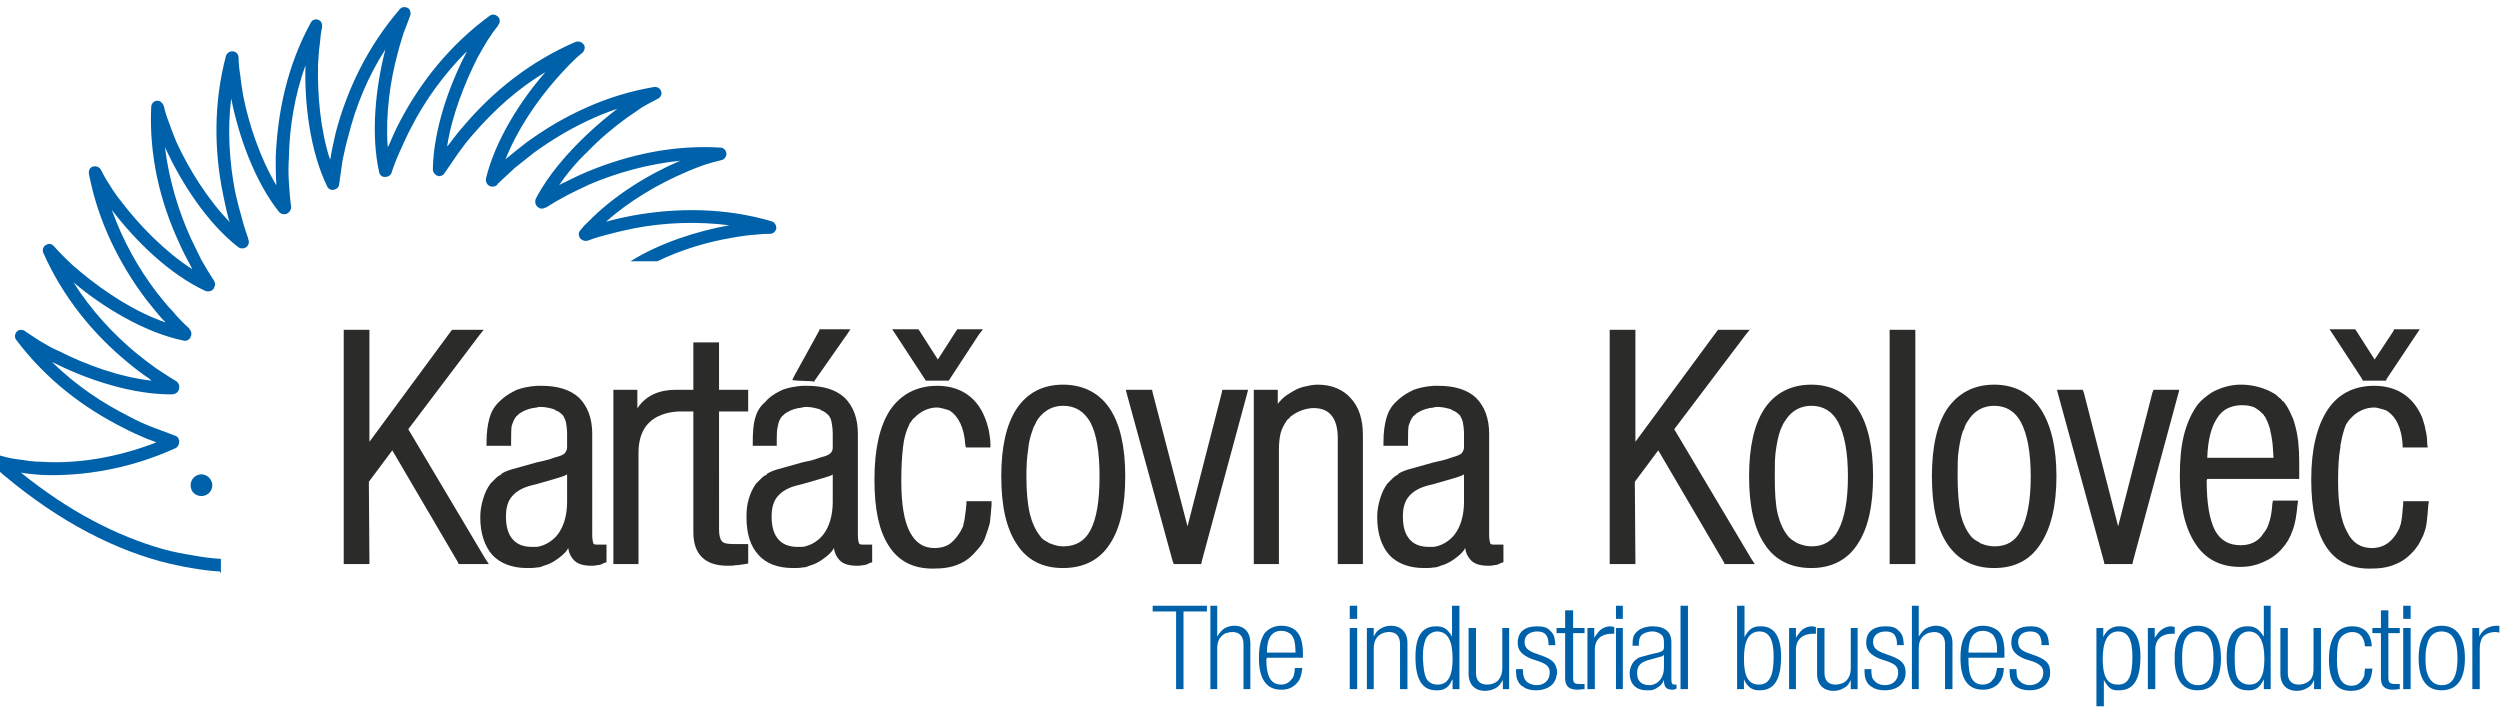
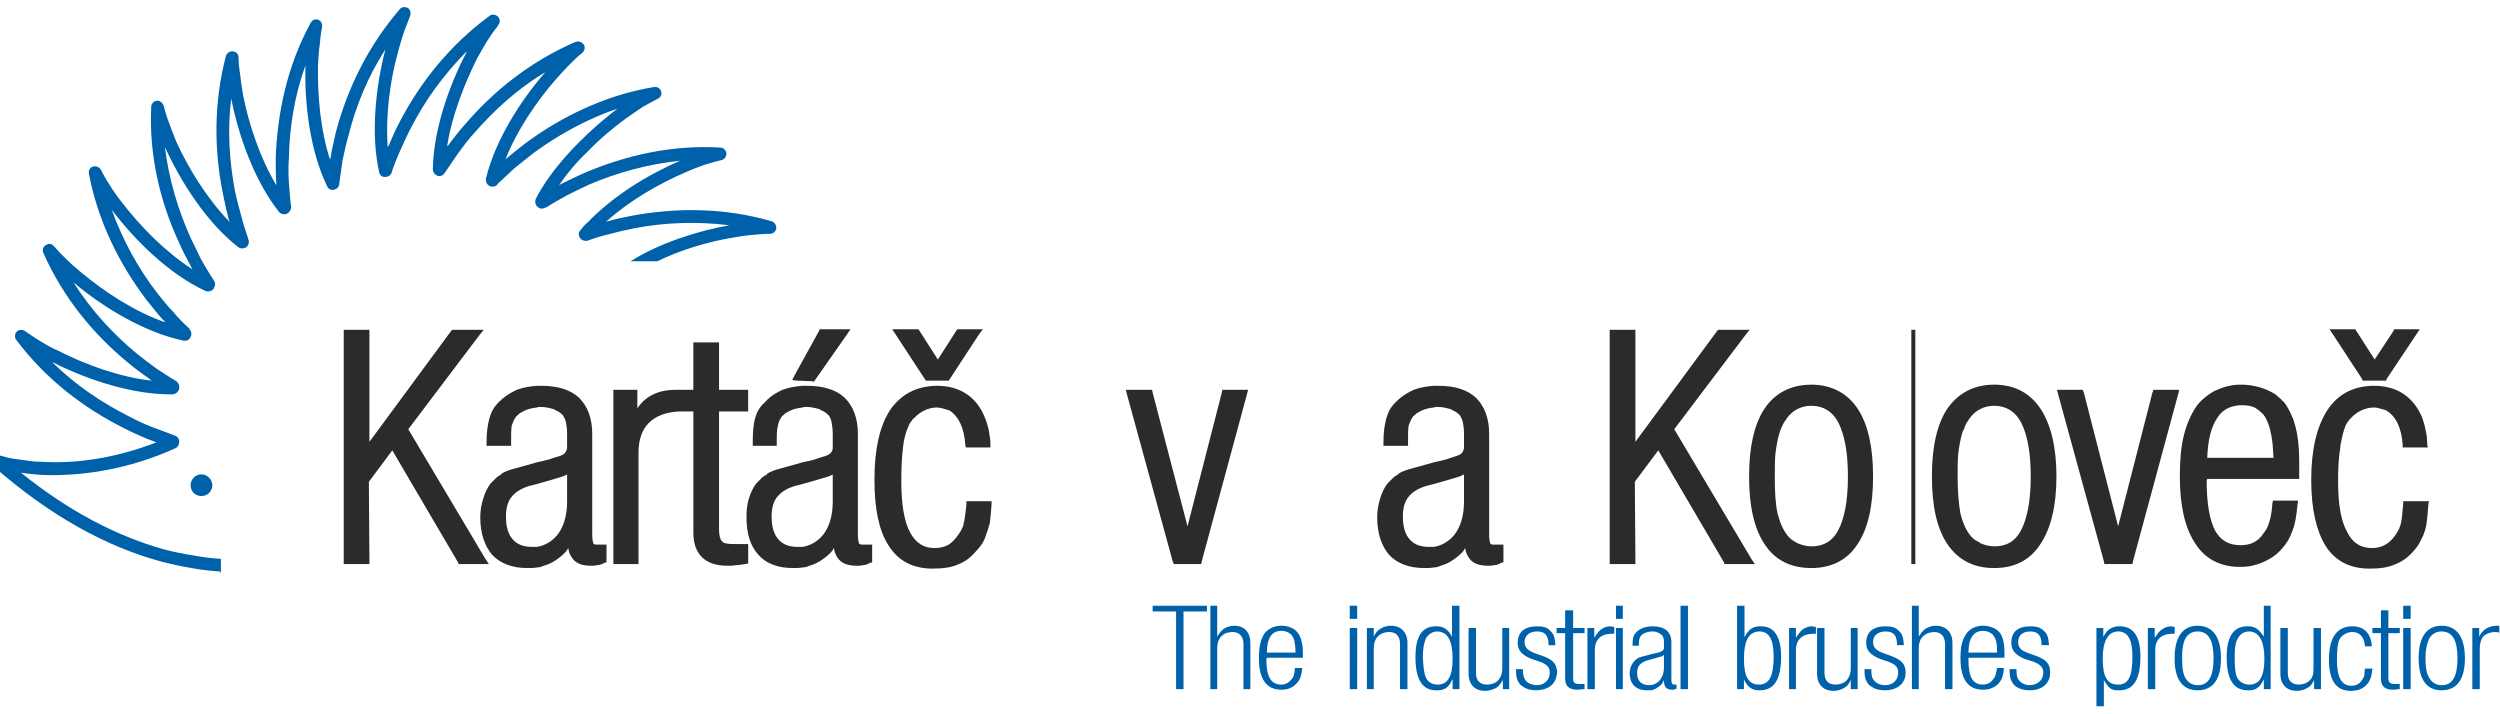
<svg xmlns="http://www.w3.org/2000/svg" viewBox="0 0 420 120" height="120" width="420" xml:space="preserve" id="svg2" version="1.1">
  <defs id="defs6">
    <clipPath id="clipPath18" clipPathUnits="userSpaceOnUse">
      <path id="path16" d="M 0,90 H 315 V 0 H 0 Z" />
    </clipPath>
  </defs>
  <g transform="matrix(1.333,0,0,-1.333,0,120)" id="g10">
    <g id="g12">
      <g clip-path="url(#clipPath18)" id="g14">
        <g transform="translate(74.064,59.688)" id="g20">
          <path id="path22" style="fill:#0061ab;fill-opacity:1;fill-rule:nonzero;stroke:none" d="M 0,0 Z M 0,0 V 2.304 C -0.36,2.016 -0.648,1.656 -0.936,1.296 -1.224,1.008 -1.152,0.504 -0.864,0.216 -0.648,0 -0.288,-0.072 0,0 m 0,11.232 v 2.232 c -2.592,-2.448 -5.04,-5.256 -6.552,-8.208 -0.144,-0.432 0,-0.864 0.36,-1.08 0.288,-0.216 0.648,-0.144 0.864,0 h 0.072 C -4.464,4.68 -3.6,5.184 -2.664,5.688 -1.8,6.12 -0.936,6.552 0,6.984 V 8.712 C -0.144,8.64 -0.36,8.568 -0.504,8.496 -1.512,8.064 -2.448,7.56 -3.384,7.128 L -3.6,6.984 c 1.008,1.512 2.232,2.952 3.6,4.248 m -51.48,-29.88 v 0 c -0.072,-0.36 -0.36,-0.647 -0.792,-0.72 -4.968,-0.072 -10.728,1.8 -15.12,4.032 h -0.072 c 2.952,-2.879 6.264,-5.112 9.72,-6.84 0.936,-0.504 1.872,-0.936 2.808,-1.296 0.936,-0.361 1.944,-0.72 2.88,-1.08 0.288,-0.072 0.504,-0.288 0.576,-0.648 v -0.144 c 0,-0.287 -0.144,-0.649 -0.432,-0.792 -5.832,-2.663 -11.808,-3.6 -16.992,-3.384 -0.864,0.072 -1.728,0.145 -2.52,0.288 6.048,-4.895 12.096,-7.992 17.928,-9.647 1.296,-0.361 2.52,-0.577 3.816,-0.793 1.152,-0.216 2.304,-0.36 3.456,-0.432 v -1.8 l -0.144,0.216 c -1.224,0.072 -2.376,0.216 -3.6,0.432 -1.296,0.216 -2.592,0.504 -3.96,0.864 -6.768,1.872 -13.824,5.688 -20.952,11.952 -0.36,0.288 -0.36,0.792 -0.072,1.152 0.216,0.216 0.504,0.288 0.792,0.216 h 0.072 c 0.792,-0.216 1.584,-0.432 2.448,-0.505 0.936,-0.143 1.8,-0.287 2.808,-0.287 4.392,-0.288 9.504,0.504 14.472,2.447 -0.36,0.145 -0.72,0.29 -1.152,0.433 -1.008,0.432 -2.016,0.864 -2.952,1.368 -5.04,2.52 -9.792,6.119 -13.536,11.088 -0.288,0.36 -0.216,0.864 0.144,1.152 0.288,0.216 0.72,0.144 0.936,0 l 0.072,-0.072 c 0.576,-0.36 1.152,-0.792 1.872,-1.224 0.72,-0.432 1.44,-0.864 2.304,-1.224 3.384,-1.728 7.704,-3.312 11.736,-3.744 -0.144,0.072 -0.288,0.216 -0.36,0.288 -0.864,0.576 -1.728,1.225 -2.592,1.944 -4.392,3.6 -8.208,8.208 -10.728,13.896 -0.144,0.36 0,0.864 0.432,1.008 0.288,0.216 0.72,0.072 0.936,-0.216 0.432,-0.504 0.936,-1.008 1.512,-1.584 0.576,-0.576 1.224,-1.152 1.944,-1.728 2.952,-2.448 6.768,-4.968 10.584,-6.264 -0.072,0.072 -0.144,0.216 -0.288,0.288 -0.72,0.792 -1.368,1.656 -2.088,2.52 -3.384,4.464 -6.12,9.864 -7.272,15.912 -0.072,0.432 0.144,0.864 0.576,0.936 0.432,0.072 0.792,-0.144 0.936,-0.432 0.288,-0.576 0.648,-1.224 1.08,-1.872 0.432,-0.72 0.936,-1.44 1.512,-2.16 2.304,-3.024 5.544,-6.336 8.928,-8.496 -0.072,0.144 -0.144,0.288 -0.216,0.432 -0.504,0.936 -1.008,1.872 -1.44,2.88 -2.376,5.112 -3.816,10.944 -3.528,17.136 0,0.432 0.36,0.792 0.792,0.792 0.36,0 0.648,-0.288 0.792,-0.648 0.144,-0.648 0.36,-1.368 0.648,-2.088 0.288,-0.792 0.576,-1.584 0.936,-2.448 1.584,-3.456 3.96,-7.272 6.768,-10.152 l -0.144,0.288 c -0.288,1.08 -0.504,2.088 -0.72,3.168 -1.152,5.544 -1.224,11.592 0.36,17.568 0.144,0.36 0.576,0.648 1.008,0.504 0.36,-0.072 0.576,-0.432 0.576,-0.792 0,-0.648 0.072,-1.368 0.216,-2.232 0.072,-0.792 0.216,-1.656 0.36,-2.52 0.72,-3.672 2.16,-7.92 4.176,-11.304 v 0.288 c -0.072,1.008 -0.072,2.088 -0.072,3.24 0.216,5.616 1.44,11.52 4.392,16.92 0.216,0.432 0.648,0.576 1.08,0.36 0.288,-0.144 0.432,-0.576 0.36,-0.864 v -0.072 c -0.144,-0.648 -0.216,-1.368 -0.288,-2.16 -0.144,-0.864 -0.144,-1.728 -0.216,-2.592 -0.072,-3.744 0.288,-8.136 1.512,-11.88 l 0.072,0.216 c 0.144,1.08 0.432,2.088 0.648,3.168 1.44,5.472 4.032,10.872 8.064,15.552 0.288,0.36 0.792,0.36 1.152,0.072 0.216,-0.216 0.288,-0.648 0.144,-0.936 -0.216,-0.648 -0.504,-1.296 -0.792,-2.088 -0.216,-0.72 -0.504,-1.584 -0.72,-2.448 -1.008,-3.6 -1.584,-7.992 -1.296,-11.952 l 0.144,0.216 c 0.432,1.008 0.864,2.016 1.368,2.952 2.592,4.968 6.336,9.72 11.376,13.392 0.288,0.216 0.792,0.144 1.08,-0.216 0.216,-0.288 0.216,-0.72 -0.072,-1.008 v -0.072 c -0.432,-0.504 -0.864,-1.152 -1.296,-1.8 -0.432,-0.72 -0.864,-1.44 -1.296,-2.232 -1.656,-3.312 -3.24,-7.344 -3.816,-11.16 l 0.144,0.144 c 0.648,0.864 1.296,1.728 2.016,2.52 3.672,4.32 8.352,8.064 14.04,10.512 0.432,0.144 0.864,-0.072 1.08,-0.432 0.144,-0.36 0,-0.72 -0.216,-0.936 -0.576,-0.432 -1.08,-0.936 -1.656,-1.512 C -2.88,21.6 -3.456,20.952 -4.032,20.304 -6.48,17.496 -8.928,13.896 -10.368,10.224 l 0.144,0.144 c 0.792,0.648 1.656,1.368 2.52,2.016 2.376,1.728 4.896,3.24 7.704,4.464 L 0,15.12 C -2.448,13.968 -4.68,12.6 -6.768,11.088 -7.56,10.44 -8.424,9.792 -9.216,9.144 -9.936,8.496 -10.656,7.776 -11.376,7.128 V 7.056 C -11.592,6.84 -11.88,6.768 -12.24,6.84 c -0.432,0.144 -0.648,0.576 -0.576,1.008 1.152,4.752 4.32,9.792 7.488,13.392 -3.528,-2.088 -6.48,-4.824 -9,-7.704 -0.72,-0.792 -1.368,-1.656 -1.944,-2.448 C -16.848,10.224 -17.424,9.432 -18,8.568 -18.144,8.28 -18.432,8.136 -18.72,8.136 h -0.072 c -0.36,0.072 -0.72,0.432 -0.72,0.864 0.072,4.896 2.016,10.512 4.248,14.76 v 0.072 c -2.88,-2.88 -5.256,-6.192 -6.984,-9.576 -0.504,-0.936 -0.936,-1.944 -1.368,-2.88 -0.432,-0.936 -0.792,-1.872 -1.08,-2.736 V 8.568 c -0.144,-0.288 -0.36,-0.504 -0.648,-0.504 -0.432,-0.144 -0.864,0.144 -0.936,0.576 -1.08,4.824 -0.432,10.8 0.792,15.48 -2.232,-3.456 -3.744,-7.2 -4.68,-10.944 -0.288,-1.008 -0.504,-2.016 -0.72,-3.024 -0.144,-1.008 -0.288,-2.016 -0.432,-3.024 0,-0.288 -0.216,-0.576 -0.504,-0.648 -0.36,-0.216 -0.864,0 -1.008,0.36 -2.16,4.464 -2.88,10.44 -2.736,15.264 -1.368,-3.816 -2.016,-7.776 -2.088,-11.664 -0.072,-1.08 -0.072,-2.088 0,-3.096 0.072,-1.08 0.144,-2.088 0.288,-3.096 0,-0.288 -0.144,-0.576 -0.432,-0.792 -0.36,-0.216 -0.792,-0.144 -1.08,0.144 -3.096,3.888 -5.112,9.576 -6.048,14.328 -0.504,-4.032 -0.216,-8.064 0.504,-11.808 0.216,-1.008 0.504,-2.088 0.792,-3.096 0.216,-0.936 0.576,-1.944 0.864,-2.808 V 0.144 c 0.144,-0.288 0.072,-0.576 -0.144,-0.864 -0.288,-0.288 -0.792,-0.36 -1.152,-0.072 -3.888,3.024 -7.2,8.136 -9.216,12.6 0.504,-4.104 1.656,-7.92 3.24,-11.448 0.432,-0.936 0.936,-1.872 1.368,-2.808 0.504,-0.864 1.008,-1.728 1.584,-2.592 0.144,-0.288 0.216,-0.576 0,-0.864 v -0.072 c -0.216,-0.36 -0.648,-0.504 -1.08,-0.36 -4.536,2.088 -8.856,6.336 -11.808,10.224 1.368,-3.816 3.312,-7.344 5.688,-10.44 0.648,-0.792 1.296,-1.656 2.016,-2.376 0.648,-0.792 1.368,-1.512 2.088,-2.16 v -0.072 c 0.216,-0.216 0.288,-0.504 0.216,-0.792 l -0.072,-0.144 c -0.072,-0.36 -0.504,-0.576 -0.864,-0.504 -4.896,1.008 -10.152,4.176 -13.896,7.344 2.232,-3.528 4.968,-6.48 7.92,-8.928 0.792,-0.648 1.656,-1.296 2.448,-1.872 0.864,-0.575 1.728,-1.152 2.592,-1.655 0.216,-0.145 0.432,-0.504 0.36,-0.793 v -0.073 z M 0,0 Z M 0,8.712 V 6.984 L 0.144,7.056 C 3.672,8.568 7.56,9.648 11.664,10.08 7.632,8.352 3.168,5.616 0,2.304 V 0 c 0.936,0.36 1.944,0.648 2.88,0.864 1.008,0.288 2.088,0.504 3.096,0.72 3.816,0.72 7.848,0.864 11.88,0.36 C 13.824,1.224 9.072,-0.288 5.4,-2.592 h 3.384 c 2.952,1.44 6.336,2.448 9.36,2.952 0.864,0.144 1.656,0.288 2.52,0.36 0.792,0.072 1.512,0.144 2.16,0.144 h 0.144 c 0.36,0 0.648,0.216 0.792,0.576 0.072,0.432 -0.144,0.864 -0.576,1.008 C 17.28,4.176 11.232,4.176 5.688,3.168 4.608,2.952 3.528,2.736 2.52,2.448 L 2.304,2.376 C 5.256,5.04 9,7.2 12.384,8.64 13.176,9 13.968,9.288 14.76,9.576 c 0.72,0.216 1.44,0.432 2.088,0.576 0.36,0.072 0.576,0.36 0.648,0.72 0,0.504 -0.36,0.864 -0.792,0.864 C 10.728,12.096 5.04,10.8 0,8.712 m 0,8.136 C 2.592,18 5.4,18.864 8.352,19.368 8.784,19.44 9.216,19.152 9.288,18.72 9.36,18.36 9.144,18 8.784,17.856 8.208,17.568 7.56,17.208 6.912,16.848 6.192,16.344 5.544,15.912 4.824,15.408 3.168,14.184 1.512,12.816 0,11.232 v 2.232 c 1.224,1.152 2.52,2.232 3.744,3.168 C 2.448,16.2 1.224,15.696 0,15.12 Z" />
        </g>
        <g transform="translate(25.392,30.24)" id="g24">
          <path id="path26" style="fill:#0061ab;fill-opacity:1;fill-rule:evenodd;stroke:none" d="M 0,0 C 0.72,0 1.368,-0.648 1.368,-1.368 1.368,-2.16 0.72,-2.736 0,-2.736 c -0.792,0 -1.368,0.576 -1.368,1.368 C -1.368,-0.648 -0.792,0 0,0" />
        </g>
        <g transform="translate(297.695,42.264)" id="g28">
          <path id="path30" style="fill:#2b2b2a;fill-opacity:1;fill-rule:nonzero;stroke:none" d="m 0,0 -3.672,5.616 -0.432,0.648 h 0.792 2.233 0.216 l 0.144,-0.216 2.303,-3.6 2.377,3.6 0.072,0.216 H 4.32 6.48 7.272 L 6.841,5.616 3.097,0 3.025,-0.216 H 2.736 0.361 0.072 Z" />
        </g>
        <g transform="translate(305.904,34.128)" id="g32">
          <path id="path34" style="fill:#2b2b2a;fill-opacity:1;fill-rule:nonzero;stroke:none" d="m 0,0 v -0.071 l 0.072,-0.433 h -0.504 -2.232 -0.432 v 0.36 c -0.144,2.161 -0.865,3.6 -2.088,4.321 -0.216,0.071 -0.432,0.143 -0.72,0.215 -0.216,0.072 -0.504,0.144 -0.792,0.144 -1.08,0 -2.16,-0.504 -2.88,-1.296 -0.145,-0.143 -0.288,-0.288 -0.432,-0.504 -0.072,-0.144 -0.217,-0.288 -0.289,-0.505 -0.215,-0.575 -0.432,-1.294 -0.575,-2.159 -0.072,-0.216 -0.072,-0.36 -0.072,-0.576 -0.216,-1.151 -0.288,-2.592 -0.288,-4.248 0,-2.88 0.36,-5.04 1.152,-6.408 0.648,-1.368 1.727,-2.016 3.096,-2.016 0.648,0 1.224,0.144 1.728,0.432 0.504,0.288 0.936,0.72 1.367,1.368 0.145,0.216 0.217,0.432 0.361,0.648 0.072,0.216 0.143,0.432 0.215,0.648 0.073,0.433 0.145,0.72 0.217,1.727 l 0.072,0.721 v 0.36 h 0.432 2.304 0.504 L 0.144,-7.704 C 0.072,-8.712 0,-9.433 -0.072,-10.008 c -0.073,-0.576 -0.216,-1.009 -0.432,-1.584 -0.144,-0.288 -0.289,-0.576 -0.433,-0.864 -0.143,-0.288 -0.36,-0.576 -0.575,-0.863 -0.72,-0.866 -1.512,-1.513 -2.449,-1.873 -0.935,-0.432 -1.943,-0.577 -3.311,-0.577 -2.449,0 -4.32,0.937 -5.544,2.881 -1.153,1.871 -1.8,4.608 -1.8,8.28 v 0.072 c 0,3.816 0.72,6.696 2.016,8.713 1.295,2.015 3.312,3.095 5.904,3.095 2.952,0 4.967,-1.44 6.048,-3.96 0.144,-0.504 0.36,-1.008 0.431,-1.584 C -0.072,1.224 0,0.576 0,0" />
        </g>
        <g transform="translate(282.359,18.576)" id="g36">
          <path id="path38" style="fill:#2b2b2a;fill-opacity:1;fill-rule:nonzero;stroke:none" d="m 0,0 h -0.071 c -2.449,0 -4.392,1.008 -5.616,2.951 -1.296,1.945 -1.944,4.752 -1.944,8.425 0,2.088 0.144,3.743 0.504,5.184 0.359,1.44 0.863,2.592 1.584,3.672 0.504,0.719 1.224,1.295 2.016,1.799 0.144,0.073 0.288,0.145 0.431,0.217 0.937,0.432 2.016,0.72 3.096,0.72 L 0,20.376 C -1.295,20.304 -2.303,19.8 -2.951,18.72 -3.672,17.64 -4.104,15.984 -4.176,13.752 H 0 v -2.664 h -4.176 l -0.072,-0.216 c 0,-2.88 0.361,-4.968 1.08,-6.337 C -2.447,3.313 -1.439,2.736 0,2.736 Z m 0,22.968 h 0.145 c 1.439,0 2.952,-0.433 4.032,-1.08 C 4.465,21.744 4.608,21.6 4.824,21.384 5.041,21.24 5.185,21.096 5.328,20.88 H 5.4 c 0.432,-0.504 0.792,-1.151 1.08,-1.872 0.217,-0.36 0.289,-0.792 0.432,-1.225 0.36,-1.295 0.504,-2.807 0.504,-4.607 V 11.52 11.088 H 6.984 0 v 2.664 h 4.177 c -0.073,0.863 -0.073,1.439 -0.144,1.943 -0.072,0.576 -0.144,1.008 -0.289,1.584 v 0.073 C 3.601,17.783 3.457,18.288 3.24,18.648 3.168,18.792 3.168,18.863 3.097,18.936 3.024,19.008 2.953,19.08 2.953,19.152 2.664,19.439 2.377,19.729 2.017,19.943 1.945,20.016 1.873,20.016 1.801,20.088 1.297,20.304 0.793,20.376 0.217,20.376 H 0 Z M 4.465,8.352 H 6.769 7.272 L 7.201,7.848 C 7.057,6.408 6.912,5.4 6.553,4.535 6.265,3.672 5.832,2.951 5.185,2.232 4.465,1.439 3.673,0.936 2.809,0.576 2.017,0.216 1.08,0 0,0 v 2.736 h 0.072 c 0.793,0 1.584,0.215 2.16,0.72 0.073,0.071 0.217,0.144 0.289,0.288 0.143,0.072 0.215,0.216 0.288,0.36 0.359,0.431 0.648,0.864 0.792,1.44 0.215,0.575 0.36,1.368 0.432,2.448 l 0.071,0.36 z" />
        </g>
        <g transform="translate(265.152,19.296)" id="g40">
          <path id="path42" style="fill:#2b2b2a;fill-opacity:1;fill-rule:nonzero;stroke:none" d="m 0,0 -5.76,21.024 -0.144,0.577 h 0.576 2.376 0.288 L -2.521,21.24 1.8,4.392 6.119,21.24 6.264,21.601 H 6.552 8.928 9.504 L 9.359,21.024 3.672,0 3.6,-0.36 H 3.24 0.432 0.072 Z" />
        </g>
        <g transform="translate(243.481,29.952)" id="g44">
          <path id="path46" style="fill:#2b2b2a;fill-opacity:1;fill-rule:nonzero;stroke:none" d="m 0,0 v 0 0.071 c 0,3.672 0.647,6.553 1.943,8.496 1.369,1.945 3.313,3.025 5.905,3.025 V 8.928 C 6.552,8.928 5.472,8.353 4.752,7.344 4.607,7.128 4.463,6.912 4.319,6.696 4.176,6.407 4.104,6.192 4.031,5.903 H 3.959 C 3.672,5.112 3.527,4.319 3.383,3.384 3.24,2.521 3.24,1.44 3.24,0 c 0,-1.872 0.143,-3.456 0.36,-4.681 0.288,-1.151 0.719,-2.088 1.296,-2.807 0.288,-0.361 0.647,-0.575 1.08,-0.792 0.071,-0.073 0.143,-0.145 0.215,-0.145 0.504,-0.215 1.08,-0.359 1.657,-0.359 v -2.737 c -2.592,0 -4.536,1.008 -5.905,3.025 C 0.647,-6.552 0,-3.744 0,0 m 7.848,11.592 v 0 c 2.591,0 4.535,-1.08 5.832,-3.025 1.296,-1.943 2.015,-4.824 2.015,-8.496 V 0 c 0,-3.744 -0.719,-6.552 -2.015,-8.496 -1.297,-2.017 -3.241,-3.025 -5.832,-3.025 v 2.737 H 7.92 c 1.512,0 2.592,0.648 3.311,2.015 0.792,1.512 1.224,3.745 1.224,6.769 0,3.096 -0.432,5.327 -1.224,6.84 -0.719,1.368 -1.872,2.088 -3.383,2.088 z" />
        </g>
        <g transform="translate(240.889,18.936)" id="g48">
-           <path id="path50" style="fill:#2b2b2a;fill-opacity:1;fill-rule:nonzero;stroke:none" d="m 0,0 h -2.305 -0.431 v 0.433 28.655 0.433 H -2.305 0 0.504 V 29.088 0.433 0 Z" />
+           <path id="path50" style="fill:#2b2b2a;fill-opacity:1;fill-rule:nonzero;stroke:none" d="m 0,0 v 0.433 28.655 0.433 H -2.305 0 0.504 V 29.088 0.433 0 Z" />
        </g>
        <g transform="translate(220.44,29.952)" id="g52">
          <path id="path54" style="fill:#2b2b2a;fill-opacity:1;fill-rule:nonzero;stroke:none" d="m 0,0 v 0 0.071 c 0,3.672 0.648,6.553 1.944,8.496 1.296,1.945 3.312,3.025 5.905,3.025 V 8.928 C 6.553,8.928 5.473,8.353 4.752,7.344 4.608,7.128 4.465,6.912 4.32,6.696 4.177,6.407 4.104,6.192 3.961,5.903 3.672,5.112 3.528,4.319 3.385,3.384 3.24,2.521 3.24,1.44 3.24,0 3.24,-1.872 3.313,-3.456 3.601,-4.681 3.889,-5.832 4.32,-6.769 4.896,-7.488 5.185,-7.849 5.545,-8.063 5.904,-8.28 6.049,-8.353 6.121,-8.425 6.192,-8.425 6.696,-8.64 7.272,-8.784 7.849,-8.784 v -2.737 c -2.593,0 -4.609,1.008 -5.905,3.025 C 0.648,-6.552 0,-3.744 0,0 m 7.849,11.592 v 0 c 2.52,0 4.536,-1.08 5.832,-3.025 1.296,-1.943 1.944,-4.824 1.944,-8.496 V 0 c 0,-3.744 -0.648,-6.552 -1.944,-8.496 -1.296,-2.017 -3.312,-3.025 -5.832,-3.025 v 2.737 H 7.92 c 1.44,0 2.593,0.648 3.312,2.015 0.792,1.512 1.225,3.745 1.225,6.769 0,3.096 -0.433,5.327 -1.225,6.84 C 10.513,8.208 9.36,8.928 7.849,8.928 Z" />
        </g>
        <g transform="translate(205.68,18.936)" id="g56">
          <path id="path58" style="fill:#2b2b2a;fill-opacity:1;fill-rule:nonzero;stroke:none" d="m 0,0 h -2.375 -0.433 v 0.433 28.655 0.433 H -2.375 0 0.432 v -0.433 -13.68 l 10.297,13.968 0.143,0.145 h 0.216 2.881 0.863 L 14.256,28.8 5.328,16.992 15.049,0.648 15.48,0 H 14.688 11.952 11.664 L 11.592,0.217 3.313,14.328 0.36,10.369 0.432,0.433 V 0 Z" />
        </g>
        <g transform="translate(180.695,18.504)" id="g60">
          <path id="path62" style="fill:#2b2b2a;fill-opacity:1;fill-rule:nonzero;stroke:none" d="m 0,0 c -0.359,-0.072 -0.791,-0.072 -1.223,-0.072 -1.873,0 -3.384,0.576 -4.392,1.656 -0.936,1.08 -1.512,2.664 -1.512,4.752 0,0.864 0.144,1.584 0.359,2.305 0.217,0.719 0.504,1.367 0.936,1.943 0.217,0.217 0.433,0.432 0.648,0.648 0.217,0.216 0.432,0.36 0.721,0.504 v 0.073 c 0.359,0.214 0.648,0.359 1.367,0.576 0.576,0.143 1.512,0.431 3.096,0.863 L 0,10.512 -0.575,10.368 C -1.799,10.08 -2.592,9.576 -3.096,9 -3.672,8.352 -3.887,7.488 -3.887,6.408 -3.887,5.112 -3.6,4.176 -3.023,3.528 -2.447,2.88 -1.655,2.592 -0.575,2.592 H 0 Z m -3.168,17.855 c -0.071,-0.503 -0.071,-1.151 -0.071,-2.087 v -0.432 h -0.504 -2.089 -0.504 v 0.432 c 0,1.296 0.145,2.232 0.361,3.024 0.215,0.792 0.576,1.44 1.152,2.017 0.576,0.576 1.151,1.007 1.872,1.367 0.144,0.072 0.288,0.144 0.431,0.217 0.792,0.287 1.584,0.431 2.52,0.503 L 0,20.16 C -0.791,20.088 -1.439,19.872 -2.016,19.512 -2.159,19.439 -2.231,19.368 -2.375,19.225 -2.447,19.152 -2.592,19.08 -2.663,18.936 -2.879,18.648 -3.023,18.288 -3.168,17.855 M 0,22.896 h 0.505 0.071 c 2.088,0 3.672,-0.503 4.752,-1.511 1.08,-1.08 1.656,-2.593 1.656,-4.537 V 4.104 C 6.984,3.6 7.057,3.24 7.129,3.023 7.201,2.88 7.416,2.88 7.705,2.88 H 8.353 8.785 V 2.448 0.936 0.648 L 8.496,0.576 C 8.137,0.36 7.849,0.288 7.561,0.288 7.345,0.216 7.129,0.216 6.912,0.216 5.832,0.216 5.041,0.432 4.537,1.08 4.248,1.439 4.033,1.872 3.961,2.448 3.889,2.305 3.816,2.232 3.744,2.088 3.385,1.656 3.025,1.368 2.521,1.008 2.017,0.648 1.44,0.36 0.865,0.216 0.576,0.072 0.289,0 0,0 V 2.592 C 1.009,2.736 1.945,3.313 2.593,4.104 3.385,5.112 3.816,6.553 3.816,8.28 v 3.456 c 0,0 -0.072,-0.072 -0.143,-0.072 C 3.457,11.52 3.168,11.448 2.736,11.305 L 0,10.512 v 2.736 l 0.648,0.145 c 0.289,0.071 0.577,0.143 0.865,0.214 0.288,0.073 0.576,0.217 0.864,0.289 0.504,0.144 0.936,0.288 1.152,0.504 0.144,0.216 0.287,0.432 0.287,0.72 v 1.655 c 0,0.649 -0.072,1.153 -0.143,1.513 -0.072,0.36 -0.216,0.576 -0.36,0.864 -0.216,0.216 -0.504,0.504 -0.936,0.649 -0.072,0.071 -0.145,0.071 -0.217,0.143 -0.504,0.144 -1.08,0.288 -1.655,0.288 -0.216,0 -0.36,0 -0.505,-0.072 z" />
        </g>
        <g transform="translate(160.752,18.936)" id="g64">
-           <path id="path66" style="fill:#2b2b2a;fill-opacity:1;fill-rule:nonzero;stroke:none" d="m 0,0 h -2.304 -0.432 v 0.433 21.095 0.433 h 0.432 2.159 0.433 V 21.528 20.16 c 0.071,0.145 0.144,0.217 0.216,0.288 0.36,0.433 0.792,0.792 1.296,1.08 0.576,0.361 1.08,0.648 1.656,0.792 0.648,0.145 1.224,0.288 1.872,0.288 1.8,0 3.24,-0.647 4.176,-1.727 1.008,-1.08 1.512,-2.664 1.512,-4.609 V 0.433 0 H 10.584 8.28 7.848 v 0.433 15.479 c 0,1.225 -0.287,2.233 -0.791,2.809 C 6.553,19.369 5.76,19.656 4.824,19.656 3.889,19.656 2.88,19.297 2.088,18.721 1.943,18.648 1.8,18.504 1.729,18.36 1.584,18.289 1.439,18.145 1.368,18 1.08,17.568 0.792,17.064 0.648,16.488 0.504,15.912 0.432,15.192 0.432,14.328 V 0.433 0 Z" />
-         </g>
+           </g>
        <g transform="translate(147.792,19.296)" id="g68">
          <path id="path70" style="fill:#2b2b2a;fill-opacity:1;fill-rule:nonzero;stroke:none" d="m 0,0 -5.76,21.024 -0.144,0.577 h 0.576 2.376 0.36 L -2.52,21.24 1.872,4.392 6.192,21.24 6.264,21.601 h 0.36 2.304 0.576 L 9.36,21.024 3.672,0 3.6,-0.36 H 3.24 0.432 0.144 Z" />
        </g>
        <g transform="translate(126.192,29.952)" id="g72">
-           <path id="path74" style="fill:#2b2b2a;fill-opacity:1;fill-rule:nonzero;stroke:none" d="m 0,0 v 0 0.071 c 0,3.672 0.648,6.553 1.944,8.496 1.296,1.945 3.24,3.025 5.832,3.025 V 8.928 C 6.48,8.928 5.472,8.353 4.68,7.344 4.536,7.128 4.392,6.912 4.32,6.696 4.176,6.407 4.032,6.192 3.96,5.903 3.672,5.112 3.456,4.319 3.384,3.384 3.24,2.521 3.168,1.44 3.168,0 3.168,-1.872 3.312,-3.456 3.6,-4.681 3.888,-5.832 4.32,-6.769 4.896,-7.488 5.112,-7.849 5.472,-8.063 5.904,-8.28 5.976,-8.353 6.048,-8.425 6.192,-8.425 6.696,-8.64 7.2,-8.784 7.776,-8.784 v -2.737 c -2.592,0 -4.536,1.008 -5.832,3.025 C 0.648,-6.552 0,-3.744 0,0 m 7.776,11.592 v 0 c 2.592,0 4.608,-1.08 5.904,-3.025 1.296,-1.943 1.944,-4.824 1.944,-8.496 V 0 c 0,-3.744 -0.648,-6.552 -1.944,-8.496 -1.296,-2.017 -3.312,-3.025 -5.904,-3.025 v 2.737 h 0.072 c 1.512,0 2.664,0.648 3.384,2.015 0.792,1.512 1.152,3.745 1.152,6.769 0,3.096 -0.36,5.327 -1.152,6.84 C 10.44,8.208 9.36,8.928 7.776,8.928 Z" />
-         </g>
+           </g>
        <g transform="translate(116.544,42.264)" id="g76">
          <path id="path78" style="fill:#2b2b2a;fill-opacity:1;fill-rule:nonzero;stroke:none" d="m 0,0 -3.672,5.616 -0.432,0.648 h 0.792 2.232 0.288 l 0.144,-0.216 2.304,-3.6 2.304,3.6 0.144,0.216 H 4.32 6.48 7.344 L 6.84,5.616 3.168,0 3.024,-0.216 H 2.808 0.36 0.144 Z" />
        </g>
        <g transform="translate(124.824,34.128)" id="g80">
          <path id="path82" style="fill:#2b2b2a;fill-opacity:1;fill-rule:nonzero;stroke:none" d="m 0,0 v -0.071 -0.433 h -0.432 -2.232 -0.432 l -0.072,0.36 C -3.312,2.017 -4.032,3.456 -5.184,4.177 -5.4,4.248 -5.688,4.32 -5.904,4.392 -6.192,4.464 -6.48,4.536 -6.768,4.536 -7.776,4.536 -8.856,4.032 -9.576,3.24 -9.792,3.097 -9.864,2.952 -10.008,2.736 -10.152,2.592 -10.224,2.448 -10.296,2.231 -10.584,1.656 -10.8,0.937 -10.944,0.072 c 0,-0.216 -0.072,-0.36 -0.072,-0.576 -0.144,-1.151 -0.216,-2.592 -0.216,-4.248 0,-2.88 0.36,-5.04 1.08,-6.408 0.72,-1.368 1.728,-2.016 3.096,-2.016 0.72,0 1.296,0.144 1.8,0.432 0.432,0.288 0.864,0.72 1.296,1.368 0.144,0.216 0.288,0.432 0.36,0.648 0.144,0.216 0.216,0.432 0.216,0.648 0.144,0.433 0.144,0.72 0.288,1.727 l 0.072,0.721 v 0.36 h 0.432 2.304 0.432 V -7.704 C 0.072,-8.712 0,-9.433 -0.072,-10.008 c -0.144,-0.576 -0.288,-1.009 -0.504,-1.584 -0.072,-0.288 -0.216,-0.576 -0.36,-0.864 -0.216,-0.288 -0.36,-0.576 -0.648,-0.863 -0.72,-0.866 -1.44,-1.513 -2.376,-1.873 -0.936,-0.432 -2.016,-0.577 -3.312,-0.577 -2.448,0 -4.32,0.937 -5.544,2.881 -1.224,1.871 -1.8,4.608 -1.8,8.28 v 0.072 c 0,3.816 0.648,6.696 1.944,8.713 1.368,2.015 3.384,3.095 5.976,3.095 2.88,0 4.968,-1.44 5.976,-3.96 C -0.504,2.808 -0.36,2.304 -0.216,1.728 -0.144,1.224 0,0.576 0,0" />
        </g>
        <g transform="translate(102.36,41.977)" id="g84">
          <path id="path86" style="fill:#2b2b2a;fill-opacity:1;fill-rule:nonzero;stroke:none" d="M 0,0 -1.872,0.071 -2.52,0.144 -2.232,0.719 0.864,6.335 0.936,6.551 H 1.224 4.032 4.824 L 4.392,5.903 0.36,0.144 0.216,-0.072 Z" />
        </g>
        <g transform="translate(101.136,18.504)" id="g88">
          <path id="path90" style="fill:#2b2b2a;fill-opacity:1;fill-rule:nonzero;stroke:none" d="m 0,0 c -0.36,-0.072 -0.792,-0.072 -1.224,-0.072 -1.872,0 -3.384,0.576 -4.32,1.656 -1.008,1.08 -1.512,2.664 -1.512,4.752 0,0.864 0.072,1.584 0.288,2.305 0.216,0.719 0.504,1.367 0.936,1.943 0.216,0.217 0.432,0.432 0.648,0.648 0.216,0.216 0.432,0.36 0.72,0.504 v 0.073 c 0.36,0.214 0.648,0.359 1.368,0.576 0.576,0.143 1.512,0.431 3.096,0.863 L 0,10.512 -0.576,10.368 C -1.8,10.08 -2.592,9.576 -3.096,9 -3.672,8.352 -3.888,7.488 -3.888,6.408 -3.888,5.112 -3.6,4.176 -3.024,3.528 -2.448,2.88 -1.656,2.592 -0.576,2.592 H 0 Z M -3.096,17.855 C -3.24,17.352 -3.24,16.704 -3.24,15.768 v -0.432 h -0.504 -2.088 -0.432 v 0.432 c 0,1.296 0.072,2.232 0.288,3.024 0.216,0.792 0.576,1.44 1.224,2.017 0.504,0.576 1.08,1.007 1.8,1.367 l 0.432,0.217 c 0.792,0.287 1.584,0.431 2.52,0.503 L 0,20.16 C -0.792,20.088 -1.44,19.872 -2.016,19.512 -2.16,19.439 -2.232,19.368 -2.376,19.225 -2.448,19.152 -2.592,19.08 -2.664,18.936 -2.88,18.648 -3.024,18.288 -3.096,17.855 M 0,22.896 h 0.504 0.072 c 2.088,0 3.672,-0.503 4.752,-1.511 1.08,-1.08 1.656,-2.593 1.656,-4.537 V 4.104 C 6.984,3.6 7.056,3.24 7.128,3.023 7.272,2.88 7.416,2.88 7.704,2.88 H 8.352 8.784 V 2.448 0.936 0.648 L 8.496,0.576 C 8.136,0.36 7.848,0.288 7.632,0.288 7.344,0.216 7.128,0.216 6.912,0.216 5.832,0.216 5.04,0.432 4.536,1.08 4.248,1.439 4.032,1.872 3.96,2.448 3.888,2.305 3.816,2.232 3.744,2.088 3.384,1.656 3.024,1.368 2.52,1.008 2.016,0.648 1.44,0.36 0.864,0.216 0.576,0.072 0.288,0 0,0 V 2.592 C 1.008,2.736 1.944,3.313 2.592,4.104 3.384,5.112 3.816,6.553 3.816,8.28 v 3.456 L 3.744,11.664 C 3.456,11.52 3.168,11.448 2.736,11.305 L 0,10.512 v 2.736 l 0.648,0.145 H 0.72 c 0.216,0.071 0.504,0.143 0.792,0.214 0.288,0.073 0.576,0.217 0.864,0.289 0.576,0.144 0.936,0.288 1.152,0.504 0.216,0.216 0.288,0.432 0.288,0.72 v 1.655 c 0,0.649 -0.072,1.153 -0.144,1.513 -0.072,0.36 -0.144,0.576 -0.36,0.864 -0.216,0.216 -0.504,0.504 -0.936,0.649 -0.072,0.071 -0.144,0.071 -0.216,0.143 -0.504,0.144 -1.08,0.288 -1.656,0.288 -0.144,0 -0.36,0 -0.504,-0.072 z" />
        </g>
        <path id="path92" style="fill:#2b2b2a;fill-opacity:1;fill-rule:nonzero;stroke:none" d="M 85.8,40.032 H 85.368 V 39.023 H 85.8 Z" />
        <g transform="translate(80.04,18.936)" id="g94">
          <path id="path96" style="fill:#2b2b2a;fill-opacity:1;fill-rule:nonzero;stroke:none" d="m 0,0 h -2.304 -0.432 v 0.433 21.095 0.433 h 0.432 2.16 0.432 v -0.433 -1.872 l 0.072,0.073 c 1.08,1.583 2.808,2.232 4.752,2.232 h 1.512 0.72 v 5.472 0.504 h 0.432 2.376 0.432 v -0.504 -5.472 h 3.24 0.432 v -0.433 -1.872 -0.431 h -0.432 -3.24 V 4.32 c 0,-0.719 0.144,-1.223 0.36,-1.439 0.216,-0.289 0.72,-0.36 1.512,-0.36 h 1.368 0.432 V 2.088 0.433 0.072 L 13.896,0 c -0.504,-0.071 -0.864,-0.144 -1.224,-0.144 -0.288,-0.072 -0.648,-0.072 -1.008,-0.072 -1.44,0 -2.52,0.361 -3.24,1.08 -0.72,0.72 -1.08,1.728 -1.08,3.168 V 19.225 H 5.472 C 3.888,19.152 2.592,18.648 1.728,17.784 0.864,16.92 0.432,15.625 0.432,14.041 V 0.433 0 Z" />
        </g>
        <g transform="translate(67.656,18.504)" id="g98">
          <path id="path100" style="fill:#2b2b2a;fill-opacity:1;fill-rule:nonzero;stroke:none" d="m 0,0 c -0.36,-0.072 -0.792,-0.072 -1.224,-0.072 -1.872,0 -3.384,0.576 -4.392,1.656 -0.936,1.08 -1.512,2.664 -1.512,4.752 0,0.864 0.144,1.584 0.36,2.305 0.216,0.719 0.504,1.367 0.936,1.943 0.216,0.217 0.432,0.432 0.648,0.648 0.216,0.216 0.432,0.36 0.72,0.504 v 0.073 c 0.36,0.214 0.648,0.359 1.368,0.576 0.576,0.143 1.512,0.431 3.096,0.863 V 10.512 L -0.576,10.368 C -1.8,10.08 -2.592,9.576 -3.096,9 -3.672,8.352 -3.888,7.488 -3.888,6.408 -3.888,5.112 -3.6,4.176 -3.024,3.528 -2.448,2.88 -1.656,2.592 -0.576,2.592 H 0 Z M -3.168,17.855 C -3.24,17.352 -3.24,16.704 -3.24,15.768 v -0.432 h -0.504 -2.088 -0.504 v 0.432 c 0,1.296 0.144,2.232 0.36,3.024 0.216,0.792 0.576,1.44 1.152,2.017 0.576,0.576 1.152,1.007 1.872,1.367 l 0.432,0.217 c 0.792,0.287 1.584,0.431 2.52,0.503 V 20.16 C -0.792,20.088 -1.44,19.872 -2.016,19.512 -2.16,19.439 -2.232,19.368 -2.376,19.225 -2.448,19.152 -2.592,19.08 -2.664,18.936 -2.88,18.648 -3.024,18.288 -3.168,17.855 M 0,22.896 h 0.504 0.072 c 2.088,0 3.672,-0.503 4.752,-1.511 1.08,-1.08 1.656,-2.593 1.656,-4.537 V 4.104 C 6.984,3.6 7.056,3.24 7.128,3.023 7.2,2.88 7.416,2.88 7.704,2.88 H 8.352 8.784 V 2.448 0.936 0.648 L 8.496,0.576 C 8.136,0.36 7.848,0.288 7.56,0.288 7.344,0.216 7.128,0.216 6.912,0.216 5.832,0.216 5.04,0.432 4.536,1.08 4.248,1.439 4.032,1.872 3.96,2.448 3.888,2.305 3.816,2.232 3.744,2.088 3.384,1.656 3.024,1.368 2.52,1.008 2.016,0.648 1.44,0.36 0.864,0.216 0.576,0.072 0.288,0 0,0 V 2.592 C 1.008,2.736 1.944,3.313 2.592,4.104 3.384,5.112 3.816,6.553 3.816,8.28 v 3.456 c 0,0 -0.072,-0.072 -0.144,-0.072 C 3.456,11.52 3.168,11.448 2.736,11.305 L 0,10.512 v 2.736 l 0.648,0.145 c 0.288,0.071 0.576,0.143 0.864,0.214 0.288,0.073 0.576,0.217 0.864,0.289 0.576,0.144 0.936,0.288 1.152,0.504 0.144,0.216 0.288,0.432 0.288,0.72 v 1.655 c 0,0.649 -0.072,1.153 -0.144,1.513 -0.072,0.36 -0.216,0.576 -0.36,0.864 -0.216,0.216 -0.504,0.504 -0.936,0.649 -0.072,0.071 -0.144,0.071 -0.216,0.143 -0.504,0.144 -1.08,0.288 -1.656,0.288 -0.216,0 -0.36,0 -0.504,-0.072 z" />
        </g>
        <g transform="translate(46.128,18.936)" id="g102">
          <path id="path104" style="fill:#2b2b2a;fill-opacity:1;fill-rule:nonzero;stroke:none" d="m 0,0 h -2.376 -0.432 v 0.433 28.655 0.433 H -2.376 0 0.432 v -0.433 -13.68 l 10.296,13.968 0.144,0.145 h 0.216 2.88 0.864 L 14.256,28.8 5.328,16.992 15.048,0.648 15.48,0 H 14.688 11.952 11.664 L 11.592,0.217 3.312,14.328 0.36,10.369 0.432,0.433 V 0 Z" />
        </g>
        <g transform="translate(152.544,3.168)" id="g106">
          <path id="path108" style="fill:#0061ab;fill-opacity:1;fill-rule:nonzero;stroke:none" d="m 0,0 h 0.864 v 5.111 c 0,1.009 0.36,1.585 1.08,1.946 C 2.232,7.128 2.52,7.2 2.808,7.2 3.672,7.2 4.176,6.624 4.176,5.687 V 0 H 5.04 v 5.832 c 0,1.296 -0.72,2.16 -2.016,2.16 C 2.52,7.992 2.088,7.848 1.728,7.632 1.368,7.344 1.224,7.2 0.864,6.624 v 3.888 H 0 Z M 8.929,7.992 V 7.344 C 7.704,7.344 7.128,6.408 7.128,4.607 H 8.929 V 3.96 H 7.128 L 7.056,3.744 c 0,-2.16 0.576,-3.168 1.873,-3.168 v -0.648 c -1.873,0 -2.809,1.368 -2.809,3.961 0,1.511 0.216,2.375 0.72,3.168 0.505,0.575 1.223,0.935 2.089,0.935 m -16.201,1.8 H -4.32 V 0 h 0.936 v 9.792 h 2.952 v 0.72 h -6.84 z M 19.728,0 h 0.864 v 5.111 c 0,0.649 0.143,1.08 0.432,1.441 0.36,0.432 0.936,0.648 1.512,0.648 0.863,0 1.368,-0.504 1.368,-1.513 V 0 h 0.936 v 5.832 c 0,1.296 -0.792,2.16 -2.088,2.16 -0.504,0 -0.937,-0.144 -1.296,-0.36 C 21.024,7.344 20.88,7.2 20.592,6.624 v 1.08 h -0.864 z m -2.161,8.855 h 0.937 v 1.656 h -0.937 z m 0,-8.855 h 0.937 V 7.704 H 17.567 Z M 8.929,3.96 v 0.647 h 1.799 c 0,0.793 -0.072,1.08 -0.144,1.513 -0.071,0.288 -0.216,0.504 -0.36,0.72 C 9.937,7.128 9.504,7.344 9,7.344 H 8.929 V 7.992 H 9 c 0.72,0 1.513,-0.288 1.872,-0.721 0.504,-0.503 0.792,-1.439 0.792,-2.735 V 3.96 Z m 0,-4.032 v 0.648 c 0.504,0 0.935,0.216 1.222,0.576 0.362,0.36 0.433,0.648 0.505,1.512 h 0.936 C 11.448,1.584 11.304,1.152 10.8,0.648 10.296,0.145 9.72,-0.072 8.929,-0.072 M 28.656,7.92 V 7.271 h -0.072 c -0.576,0 -1.151,-0.359 -1.44,-0.935 C 26.929,5.76 26.784,5.184 26.784,4.104 V 3.889 c 0.072,-1.153 0.145,-1.873 0.36,-2.377 0.216,-0.576 0.793,-0.936 1.44,-0.936 h 0.072 V -0.145 H 28.44 c -1.728,0 -2.591,1.37 -2.591,4.177 0,2.592 0.791,3.888 2.591,3.888 z M 36.864,1.152 V 0 h 0.792 v 7.704 h -0.864 v -5.04 c 0,-0.648 -0.145,-1.08 -0.432,-1.439 -0.288,-0.433 -0.936,-0.649 -1.511,-0.649 -0.866,0 -1.37,0.504 -1.37,1.44 V 7.704 H 32.544 V 1.943 c 0,-1.367 0.792,-2.159 2.088,-2.159 0.504,0 0.935,0.144 1.368,0.361 0.36,0.214 0.504,0.431 0.864,1.007 m -8.208,-1.297 v 0.721 c 1.296,0 1.872,1.08 1.872,3.24 0,2.232 -0.576,3.384 -1.872,3.455 V 7.92 c 0.865,-0.072 1.296,-0.432 1.8,-1.296 v 3.888 h 0.936 V 0 H 30.528 V 1.225 C 30.384,1.08 30.312,0.864 30.24,0.721 29.88,0.145 29.376,-0.145 28.656,-0.145 m 14.976,2.737 c -0.144,0.721 -0.576,1.152 -1.728,1.584 l -1.008,0.36 c -0.936,0.36 -1.295,0.72 -1.295,1.441 0,0.791 0.647,1.294 1.584,1.294 1.007,0 1.439,-0.503 1.439,-1.727 h 0.864 c -0.072,1.008 -0.216,1.44 -0.648,1.8 -0.361,0.431 -0.864,0.576 -1.655,0.576 -1.584,0 -2.45,-0.72 -2.45,-2.088 0,-0.936 0.505,-1.512 1.729,-2.016 l 1.08,-0.36 c 0.935,-0.36 1.225,-0.72 1.225,-1.368 0,-0.936 -0.649,-1.584 -1.657,-1.584 -0.504,0 -1.08,0.217 -1.368,0.576 -0.216,0.288 -0.36,0.649 -0.36,1.44 h -0.863 c 0,-0.864 0.071,-1.224 0.287,-1.584 0.144,-0.288 0.36,-0.504 0.648,-0.648 0.359,-0.288 0.936,-0.433 1.584,-0.433 1.439,0 2.448,0.721 2.592,1.874 z m 0,5.112 V 7.057 Z m 7.488,1.151 h 0.863 v 1.656 H 51.12 Z M 51.12,0 h 0.863 V 7.704 H 51.12 Z m -3.599,0 h 0.935 v 4.968 c 0,1.296 0.792,2.016 2.16,2.016 h 0.288 v 0.864 c -0.216,0 -0.36,0.072 -0.505,0.072 -0.647,0 -1.295,-0.359 -1.655,-0.936 C 48.601,6.84 48.528,6.696 48.384,6.48 v 1.224 h -0.863 z m -3.889,7.057 h 1.08 V 1.368 c 0,-1.009 0.504,-1.44 1.584,-1.44 0.288,0 0.432,0.072 0.864,0.072 v 0.648 h -0.576 c -0.72,0 -0.864,0.144 -0.864,0.791 v 5.618 h 1.44 V 7.704 H 45.72 V 9.936 H 44.712 V 7.704 h -1.08 z m 0,-5.328 v 0.863 c 0.072,-0.144 0.072,-0.287 0.072,-0.504 0,-0.145 0,-0.216 -0.072,-0.359 M 55.513,4.393 V 3.744 L 55.224,3.672 c -1.008,-0.288 -1.44,-0.72 -1.44,-1.656 0,-0.936 0.504,-1.512 1.512,-1.512 h 0.217 v -0.649 h -0.505 c -1.368,0 -2.159,0.793 -2.159,2.161 0,0.576 0.214,1.08 0.504,1.44 0.143,0.144 0.287,0.288 0.503,0.433 0.216,0.143 0.36,0.143 1.657,0.504 m 0,3.527 V 7.271 C 55.008,7.2 54.576,7.057 54.288,6.768 54.072,6.48 54,6.191 54,5.473 h -0.792 c 0,0.935 0.072,1.295 0.504,1.727 0.432,0.432 1.008,0.648 1.801,0.72 M 59.256,0 h 0.937 v 10.512 h -0.937 z m -3.743,-0.145 v 0.649 c 1.008,0.144 1.655,1.008 1.655,2.232 V 4.32 C 56.952,4.104 56.808,4.104 56.521,4.032 L 55.513,3.744 V 4.393 L 55.8,4.464 c 0.217,0.072 0.431,0.072 0.648,0.143 0.504,0.145 0.72,0.289 0.72,0.649 v 0.576 c 0,0.504 -0.071,0.72 -0.216,0.936 -0.288,0.289 -0.721,0.503 -1.224,0.503 H 55.513 V 7.92 h 0.215 c 1.584,0 2.376,-0.72 2.376,-2.016 V 1.225 c 0,-0.504 0.073,-0.649 0.432,-0.649 h 0.216 V 0.072 c -0.288,-0.144 -0.36,-0.144 -0.504,-0.144 -0.792,0 -1.08,0.36 -1.08,1.152 V 1.152 C 56.952,0.648 56.735,0.432 56.376,0.216 56.088,0 55.872,-0.072 55.513,-0.145 M 69.12,7.92 V 7.271 C 67.824,7.2 67.248,6.048 67.248,3.816 c 0,-2.232 0.576,-3.24 1.872,-3.24 v -0.721 c -0.864,0 -1.439,0.433 -1.872,1.37 V 0 h -0.864 v 10.512 h 0.935 v -3.96 c 0.505,0.936 0.937,1.296 1.801,1.368 M 88.416,0 h 0.864 v 5.111 c 0,1.009 0.36,1.585 1.153,1.946 0.214,0.071 0.575,0.143 0.791,0.143 0.864,0 1.368,-0.576 1.368,-1.513 V 0 h 0.936 v 5.832 c 0,1.296 -0.793,2.16 -2.088,2.16 -0.503,0 -0.864,-0.144 -1.296,-0.36 C 89.784,7.344 89.64,7.2 89.28,6.624 v 3.888 H 88.416 Z M 82.44,2.52 c 0,-0.864 0.073,-1.224 0.288,-1.584 0.144,-0.288 0.36,-0.504 0.648,-0.648 0.359,-0.288 0.936,-0.433 1.584,-0.433 1.656,0 2.664,0.866 2.664,2.233 0,1.08 -0.504,1.584 -1.8,2.088 l -1.009,0.36 c -0.935,0.36 -1.294,0.72 -1.294,1.441 0,0.791 0.647,1.294 1.583,1.294 1.008,0 1.44,-0.503 1.44,-1.727 h 0.864 c -0.072,1.008 -0.216,1.44 -0.647,1.8 -0.362,0.431 -0.865,0.576 -1.657,0.576 -1.583,0 -2.448,-0.72 -2.448,-2.088 0,-0.936 0.504,-1.512 1.728,-2.016 l 1.08,-0.36 c 0.935,-0.36 1.224,-0.72 1.224,-1.368 0,-0.936 -0.648,-1.584 -1.656,-1.584 -0.576,0 -1.08,0.217 -1.368,0.576 -0.288,0.288 -0.36,0.649 -0.36,1.44 z M 80.712,1.152 V 0 h 0.864 v 7.704 h -0.864 v -5.04 c 0,-0.648 -0.145,-1.08 -0.432,-1.439 -0.288,-0.433 -0.935,-0.649 -1.511,-0.649 -0.865,0 -1.37,0.504 -1.37,1.44 V 7.704 H 76.464 V 1.943 c 0,-1.367 0.792,-2.159 2.088,-2.159 0.504,0 0.936,0.144 1.297,0.361 0.431,0.214 0.575,0.431 0.863,1.007 M 72.937,0 H 73.8 v 4.968 c 0,1.296 0.864,2.016 2.16,2.016 h 0.359 V 7.848 C 76.104,7.848 75.96,7.92 75.815,7.92 75.168,7.92 74.521,7.561 74.16,6.984 74.017,6.84 73.944,6.696 73.8,6.48 V 7.704 H 72.937 Z M 69.12,-0.145 v 0.721 c 1.296,0 1.872,1.008 1.872,3.528 0,2.16 -0.576,3.167 -1.8,3.167 H 69.12 V 7.92 h 0.288 c 1.655,0 2.521,-1.296 2.521,-3.816 0,-2.879 -0.866,-4.249 -2.664,-4.249 z M 97.345,7.992 V 7.344 c -1.153,0 -1.801,-0.936 -1.801,-2.737 h 1.801 V 3.96 H 95.544 V 3.744 c 0,-2.16 0.504,-3.168 1.801,-3.168 v -0.648 c -1.873,0 -2.809,1.368 -2.809,3.961 0,1.511 0.216,2.375 0.792,3.168 0.433,0.575 1.151,0.935 2.017,0.935 m 3.383,-5.472 c 0,-0.864 0.072,-1.224 0.289,-1.584 0.143,-0.288 0.359,-0.504 0.575,-0.648 0.432,-0.288 1.009,-0.433 1.656,-0.433 1.584,0 2.592,0.866 2.592,2.233 0,1.08 -0.432,1.584 -1.728,2.088 l -1.008,0.36 c -1.007,0.36 -1.296,0.72 -1.296,1.441 0,0.791 0.576,1.294 1.511,1.294 1.009,0 1.442,-0.503 1.442,-1.727 h 0.935 c -0.072,1.008 -0.217,1.44 -0.648,1.8 -0.432,0.431 -0.936,0.576 -1.656,0.576 -1.657,0 -2.448,-0.72 -2.448,-2.088 0,-0.936 0.504,-1.512 1.657,-2.016 l 1.151,-0.36 c 0.864,-0.36 1.224,-0.72 1.224,-1.368 0,-0.936 -0.72,-1.584 -1.728,-1.584 -0.504,0 -1.008,0.217 -1.296,0.576 -0.288,0.288 -0.36,0.649 -0.36,1.44 z m -3.383,1.44 v 0.647 h 1.799 c 0,0.793 0,1.08 -0.144,1.513 -0.071,0.288 -0.216,0.504 -0.36,0.72 -0.287,0.288 -0.72,0.504 -1.224,0.504 h -0.071 v 0.648 h 0.071 c 0.72,0 1.513,-0.288 1.944,-0.721 0.504,-0.503 0.72,-1.439 0.72,-2.735 V 3.96 Z m 0,-4.032 v 0.648 c 0.504,0 1.008,0.216 1.222,0.576 0.362,0.36 0.433,0.648 0.577,1.512 h 0.864 C 99.937,1.584 99.72,1.152 99.288,0.648 98.712,0.145 98.136,-0.072 97.345,-0.072 M 114.336,7.92 V 7.271 c -1.224,-0.071 -1.872,-1.223 -1.872,-3.455 0,-2.232 0.576,-3.24 1.872,-3.24 v -0.721 c -0.792,0 -1.151,0.29 -1.728,1.297 V -2.16 h -0.936 v 9.864 h 0.864 V 6.552 c 0.072,0.216 0.216,0.36 0.288,0.505 0.361,0.504 0.864,0.791 1.512,0.863 m 0,-8.065 v 0.721 h 0.072 c 1.296,0 1.8,1.008 1.8,3.528 0,2.16 -0.576,3.167 -1.8,3.167 h -0.072 V 7.92 h 0.288 c 1.729,0 2.592,-1.296 2.592,-3.816 0,-2.879 -0.863,-4.249 -2.664,-4.249 z m 7.2,4.609 V 3.889 3.313 Z m 0,3.384 V 6.984 h -0.288 c -1.368,0 -2.16,-0.72 -2.16,-2.016 V 0 h -0.937 v 7.704 h 0.866 V 6.48 c 0.143,0.216 0.287,0.36 0.359,0.504 0.432,0.577 1.08,0.936 1.728,0.936 0.073,0 0.215,-0.072 0.432,-0.072 m 0,-0.864 v 0 0.864 z m 2.88,1.008 V 7.271 c -0.792,0 -1.368,-0.431 -1.655,-1.151 -0.217,-0.647 -0.289,-1.152 -0.289,-2.231 0,-1.441 0.144,-2.233 0.648,-2.809 0.288,-0.359 0.792,-0.576 1.296,-0.576 v -0.649 c -1.728,0 -2.735,1.153 -2.88,3.458 v 1.151 c 0.145,2.304 1.152,3.528 2.88,3.528 m 0,-8.137 v 0.649 h 0.072 c 1.296,0 1.945,1.08 1.945,3.385 0,2.302 -0.649,3.382 -2.017,3.382 v 0.721 c 1.944,0 2.952,-1.44 2.952,-4.103 0,-2.664 -1.008,-4.034 -2.952,-4.034 m 6.552,8.065 V 7.271 h -0.072 c -0.648,0 -1.152,-0.359 -1.44,-0.935 -0.288,-0.576 -0.359,-1.152 -0.359,-2.232 V 3.889 c 0,-1.153 0.071,-1.873 0.287,-2.377 0.288,-0.576 0.864,-0.936 1.512,-0.936 h 0.072 v -0.721 h -0.216 c -1.8,0 -2.664,1.37 -2.664,4.177 0,2.592 0.864,3.888 2.593,3.888 z m 8.136,-6.768 V 0 h 0.864 v 7.704 h -0.936 v -5.04 c 0,-0.648 -0.072,-1.08 -0.36,-1.439 -0.36,-0.433 -0.937,-0.649 -1.512,-0.649 -0.864,0 -1.368,0.504 -1.368,1.44 v 5.688 h -0.936 V 1.943 c 0,-1.367 0.791,-2.159 2.088,-2.159 0.504,0 0.936,0.144 1.296,0.361 0.432,0.214 0.575,0.431 0.864,1.007 m -8.136,-1.297 v 0.721 c 1.297,0 1.872,1.08 1.872,3.24 0,2.232 -0.648,3.384 -1.872,3.455 V 7.92 c 0.793,-0.072 1.224,-0.432 1.801,-1.296 v 3.888 h 0.863 V 0 h -0.863 v 1.225 c -0.073,-0.145 -0.217,-0.361 -0.29,-0.504 -0.359,-0.576 -0.863,-0.866 -1.511,-0.866 m 15.48,2.737 h -0.935 c -0.073,-0.576 -0.073,-0.72 -0.073,-0.863 -0.072,-0.217 -0.144,-0.361 -0.289,-0.577 -0.359,-0.504 -0.718,-0.72 -1.367,-0.72 -1.224,0 -1.801,1.08 -1.801,3.24 0,1.224 0.073,2.16 0.362,2.664 0.287,0.504 0.935,0.864 1.584,0.864 0.935,0 1.511,-0.648 1.584,-1.8 h 0.863 c -0.072,1.584 -0.936,2.52 -2.447,2.52 -1.946,0 -2.953,-1.44 -2.953,-4.176 0,-2.592 0.864,-3.96 2.736,-3.96 1.008,0 1.584,0.288 2.088,0.864 0.217,0.216 0.288,0.432 0.36,0.577 0.144,0.359 0.216,0.647 0.288,1.295 z m 0,5.112 V 7.057 Z m 3.888,1.151 h 0.937 v 1.656 h -0.937 z m 0,-8.855 h 0.937 v 7.704 h -0.937 z m -3.888,7.057 h 1.08 V 1.368 c 0,-1.009 0.504,-1.44 1.512,-1.44 0.359,0 0.504,0.072 0.864,0.072 v 0.648 h -0.505 c -0.718,0 -0.935,0.144 -0.935,0.791 v 5.618 h 1.44 v 0.647 h -1.44 v 2.232 h -0.936 V 7.704 h -1.08 z m 0,-4.537 v 0.072 z m 8.712,5.472 V 7.271 c -0.792,0 -1.368,-0.431 -1.656,-1.151 -0.216,-0.647 -0.36,-1.152 -0.36,-2.231 0,-1.441 0.216,-2.233 0.72,-2.809 0.287,-0.359 0.792,-0.576 1.296,-0.576 v -0.649 c -1.872,0 -2.88,1.37 -2.88,4.034 0,2.663 1.008,4.103 2.88,4.103 M 159.048,0 h 0.935 v 5.111 c 0,0.649 0.145,1.08 0.362,1.441 0.359,0.432 1.008,0.648 1.584,0.648 0.863,0 1.367,-0.504 1.367,-1.513 V 0 h 0.864 v 5.832 c 0,1.296 -0.72,2.16 -2.016,2.16 -0.577,0 -0.936,-0.144 -1.368,-0.36 C 160.416,7.344 160.2,7.2 159.912,6.624 v 1.08 h -0.864 z m -3.888,-0.145 v 0.649 h 0.071 c 1.297,0 1.946,1.08 1.946,3.385 0,2.302 -0.649,3.382 -2.017,3.382 v 0.721 c 1.944,0 2.952,-1.44 2.952,-4.103 0,-2.664 -1.008,-4.034 -2.952,-4.034" />
        </g>
      </g>
    </g>
  </g>
</svg>